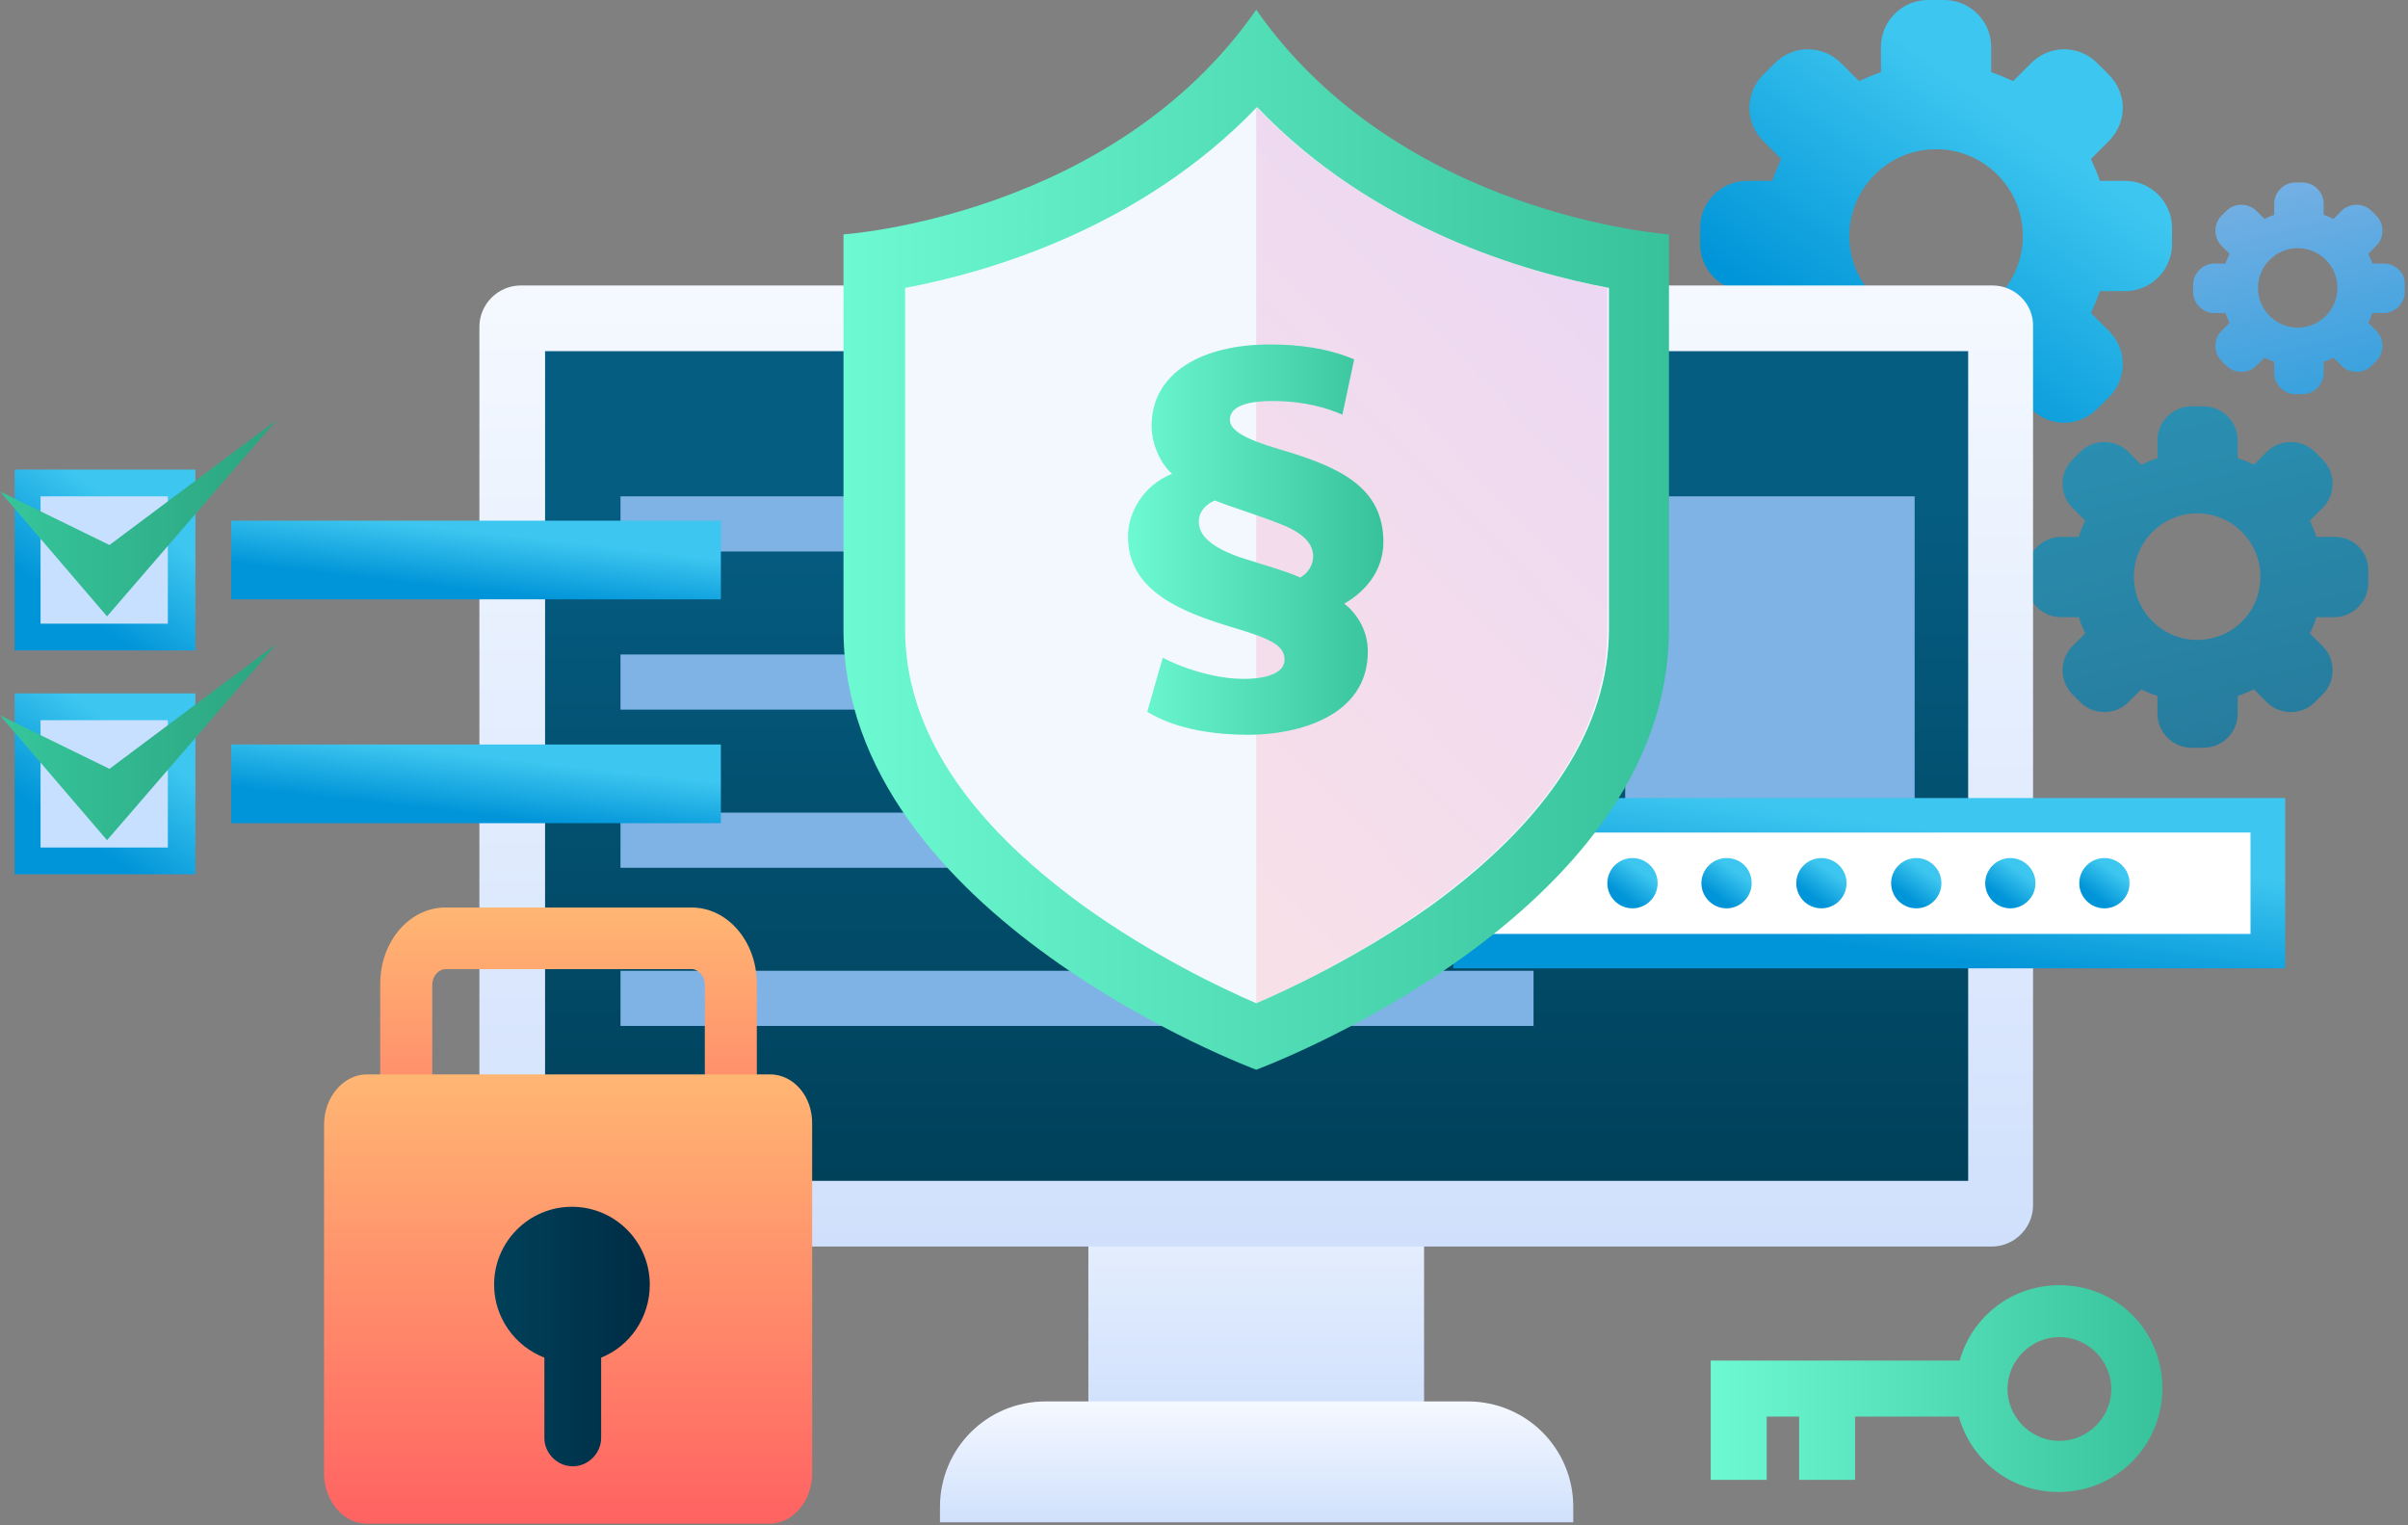
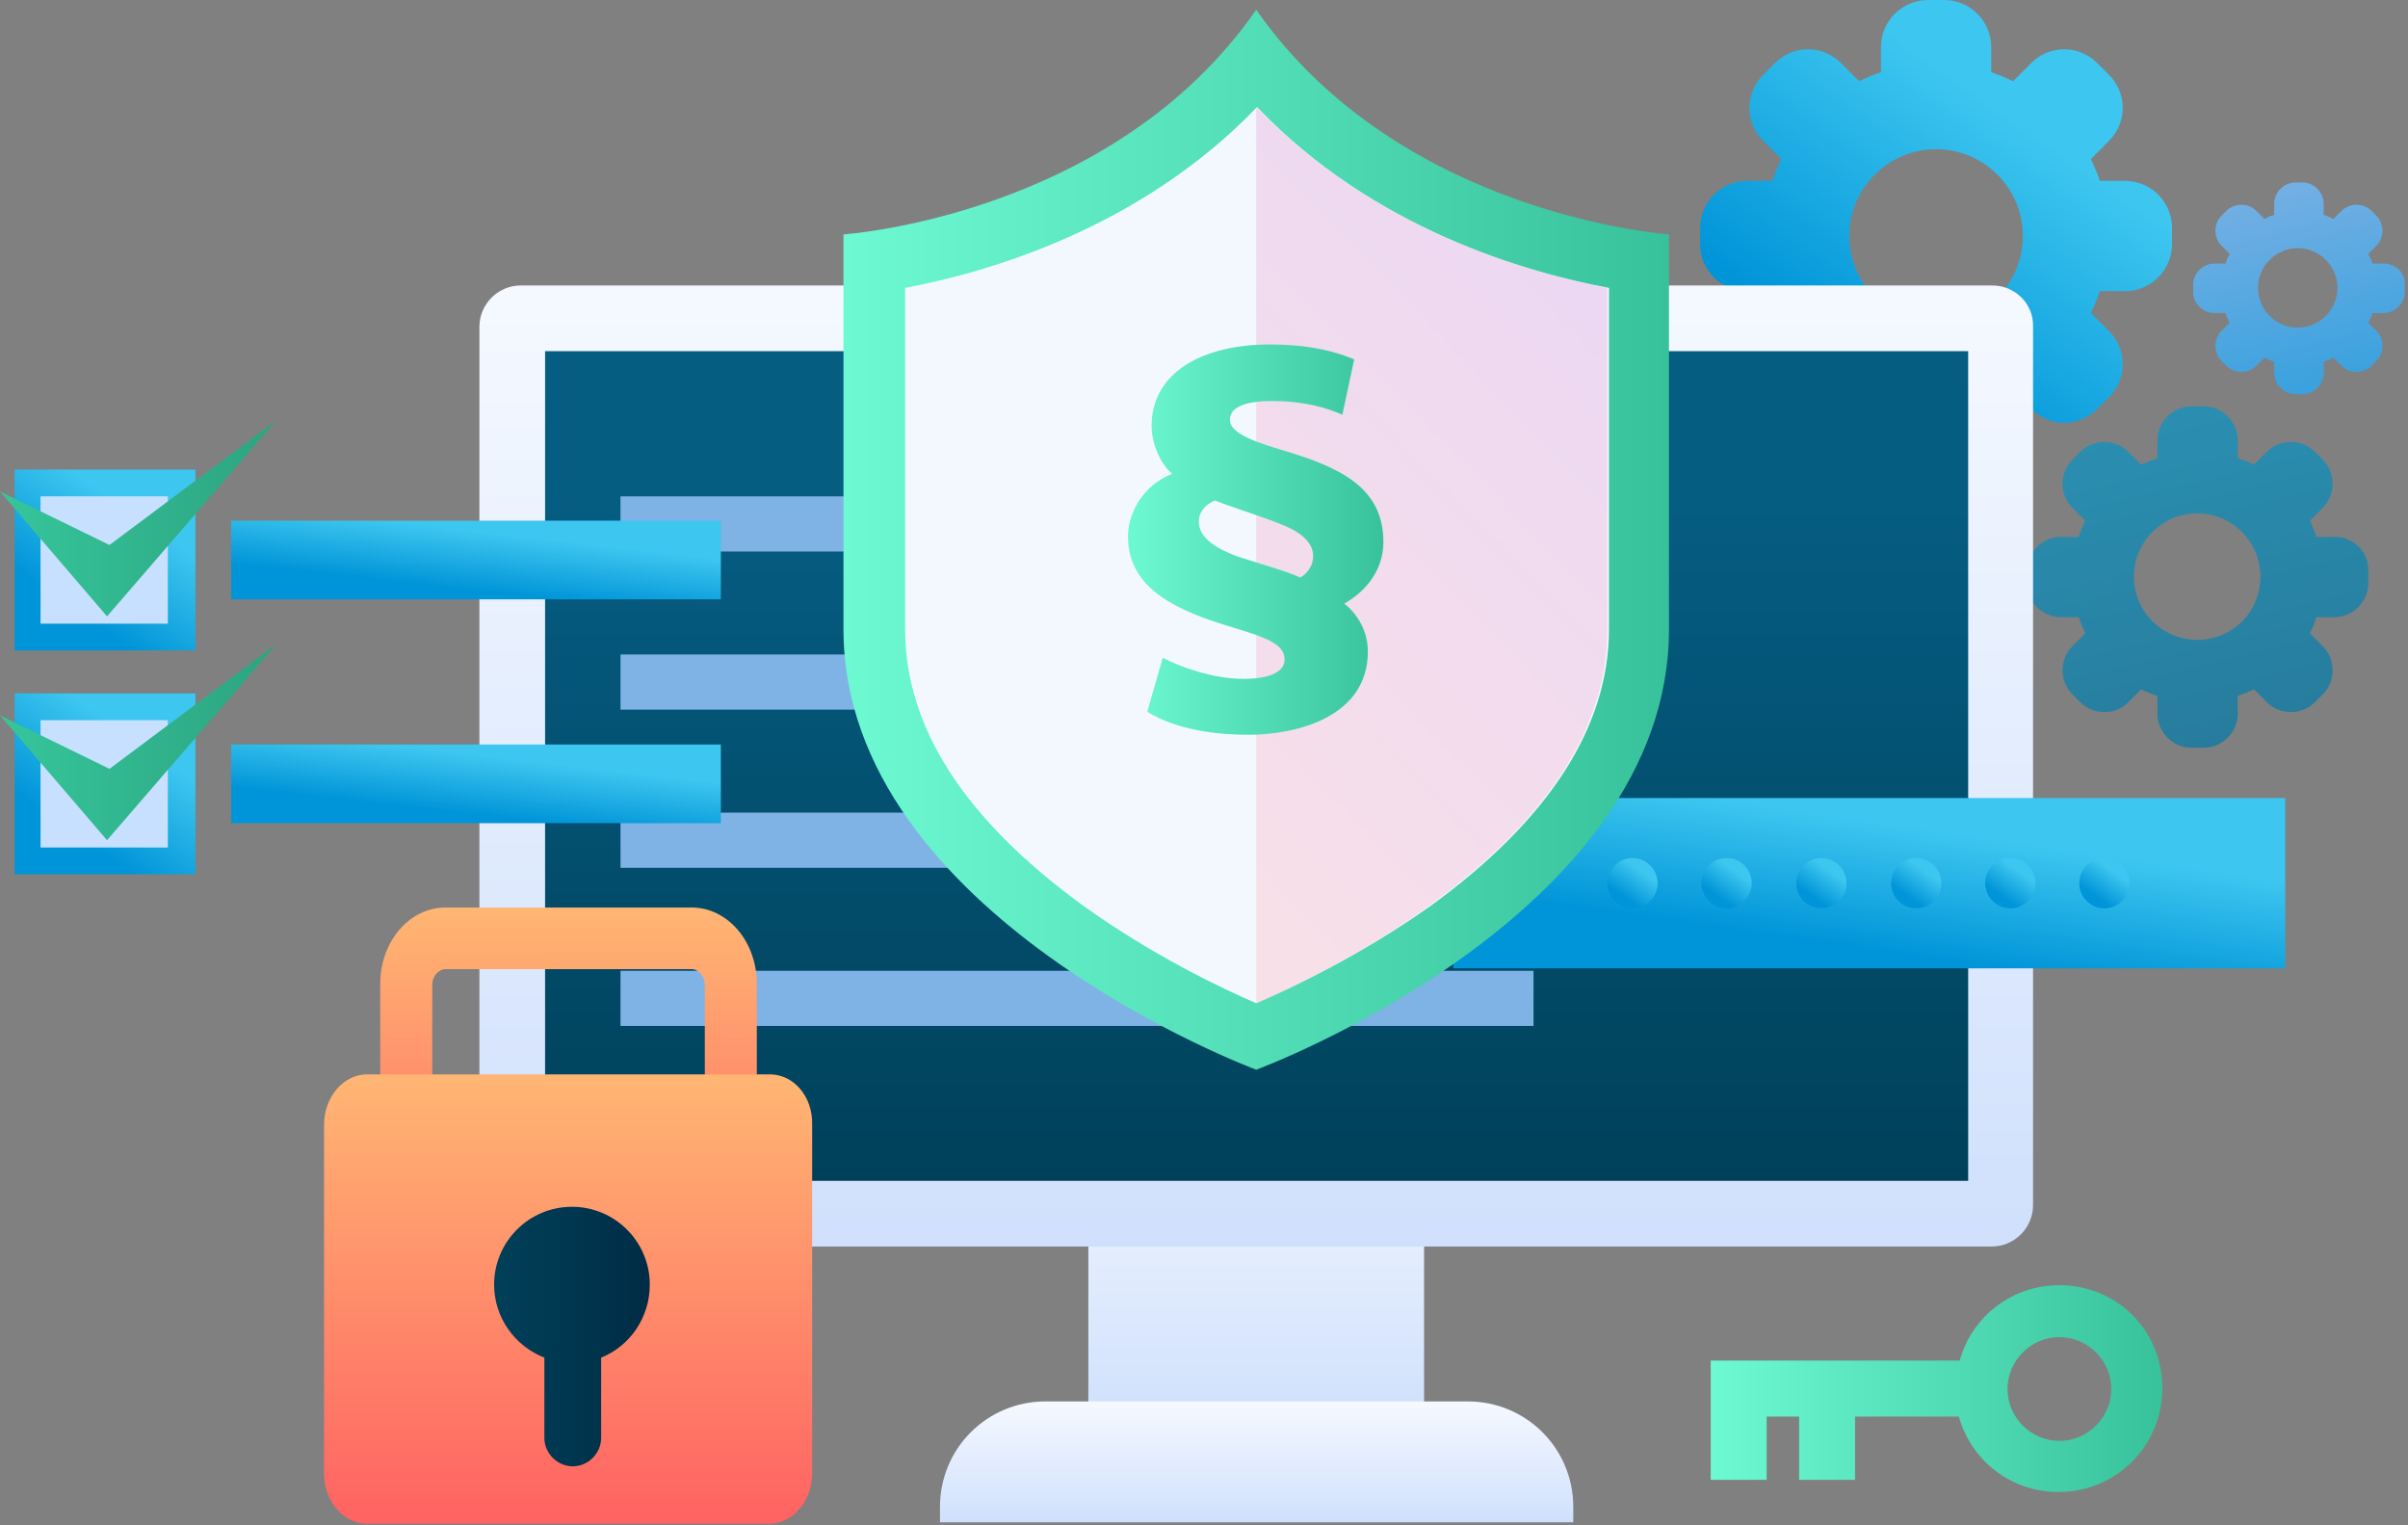
<svg xmlns="http://www.w3.org/2000/svg" width="608" height="385" viewBox="0 0 608 385" fill="none">
  <rect x="0" y="0" width="608" height="385" fill="#808080" stroke="none" />
  <path d="M536.546 45.657H530.199C529.585 43.815 528.766 41.972 527.947 40.129L532.451 35.625C537.161 30.916 537.161 23.545 532.451 18.836L529.585 15.97C524.876 11.261 517.505 11.261 512.796 15.97L508.292 20.474C506.449 19.655 504.607 18.836 502.764 18.222V11.875C502.764 5.323 497.441 0 490.889 0H486.794C480.243 0 474.919 5.323 474.919 11.875V18.222C473.077 18.836 471.234 19.655 469.391 20.474L464.887 15.97C460.178 11.261 452.807 11.261 448.098 15.97L445.232 18.836C440.523 23.545 440.523 30.916 445.232 35.625L449.736 40.129C448.917 41.972 448.098 43.815 447.484 45.657H441.137C434.585 45.657 429.262 50.98 429.262 57.532V61.627C429.262 68.179 434.585 73.502 441.137 73.502H447.484C448.098 75.345 448.917 77.187 449.736 79.03L445.232 83.534C440.523 88.243 440.523 95.614 445.232 100.323L448.098 103.189C452.807 107.898 460.178 107.898 464.887 103.189L469.391 98.685C471.234 99.504 473.077 100.323 474.919 100.937V107.284C474.919 113.836 480.243 119.159 486.794 119.159H490.889C497.441 119.159 502.764 113.836 502.764 107.284V100.937C504.607 100.323 506.449 99.504 508.292 98.685L512.796 103.189C517.505 107.898 524.876 107.898 529.585 103.189L532.451 100.323C537.161 95.614 537.161 88.243 532.451 83.534L527.947 79.03C528.766 77.187 529.585 75.345 530.199 73.502H536.546C543.098 73.502 548.421 68.179 548.421 61.627V57.532C548.421 50.98 543.098 45.657 536.546 45.657ZM488.842 81.487C476.762 81.487 466.934 71.659 466.934 59.58C466.934 47.5 476.762 37.672 488.842 37.672C500.921 37.672 510.749 47.5 510.749 59.58C510.749 71.659 500.921 81.487 488.842 81.487Z" fill="url(#paint0_linear)" />
  <path d="M589.574 135.538H584.865C584.455 134.105 583.841 132.877 583.227 131.444L586.503 128.168C589.779 124.892 589.779 119.364 586.503 116.088L584.455 114.041C581.18 110.765 575.652 110.765 572.376 114.041L569.1 117.317C567.871 116.702 566.438 116.088 565.005 115.679V111.174C565.005 106.465 561.115 102.575 556.406 102.575H553.335C548.626 102.575 544.736 106.465 544.736 111.174V115.679C543.303 116.088 542.074 116.702 540.641 117.317L537.365 114.041C534.089 110.765 528.561 110.765 525.285 114.041L523.238 116.088C519.962 119.364 519.962 124.892 523.238 128.168L526.514 131.444C525.9 132.672 525.285 134.105 524.876 135.538H520.372C515.663 135.538 511.772 139.429 511.772 144.138V147.209C511.772 151.918 515.663 155.808 520.372 155.808H524.876C525.285 157.241 525.9 158.469 526.514 159.903L523.238 163.178C519.962 166.454 519.962 171.982 523.238 175.258L525.285 177.306C528.561 180.581 534.089 180.581 537.365 177.306L540.641 174.03C541.869 174.644 543.303 175.258 544.736 175.668V180.172C544.736 184.881 548.626 188.771 553.335 188.771H556.406C561.115 188.771 565.005 184.881 565.005 180.172V175.668C566.438 175.258 567.667 174.644 569.1 174.03L572.376 177.306C575.652 180.581 581.18 180.581 584.455 177.306L586.503 175.258C589.779 171.982 589.779 166.454 586.503 163.178L583.227 159.903C583.841 158.674 584.455 157.241 584.865 155.808H589.369C594.078 155.808 597.968 151.918 597.968 147.209V144.138C598.173 139.429 594.283 135.538 589.574 135.538ZM554.768 161.541C545.964 161.541 538.798 154.375 538.798 145.571C538.798 136.767 545.964 129.601 554.768 129.601C563.572 129.601 570.738 136.767 570.738 145.571C570.738 154.579 563.572 161.541 554.768 161.541Z" fill="url(#paint1_linear)" />
  <path d="M601.859 66.54H598.992C598.788 65.722 598.378 64.903 597.969 64.084L600.016 62.036C602.063 59.989 602.063 56.508 600.016 54.461L598.788 53.232C596.74 51.185 593.26 51.185 591.212 53.232L589.165 55.28C588.346 54.87 587.527 54.461 586.708 54.256V51.39C586.708 48.523 584.251 46.066 581.385 46.066H579.542C576.676 46.066 574.219 48.523 574.219 51.39V54.256C573.4 54.461 572.581 54.87 571.762 55.28L569.714 53.232C567.667 51.185 564.186 51.185 562.139 53.232L560.911 54.461C558.863 56.508 558.863 59.989 560.911 62.036L562.958 64.084C562.548 64.903 562.139 65.722 561.934 66.54H559.068C556.202 66.54 553.745 68.997 553.745 71.864V73.706C553.745 76.573 556.202 79.03 559.068 79.03H561.934C562.139 79.849 562.548 80.668 562.958 81.487L560.911 83.534C558.863 85.581 558.863 89.062 560.911 91.109L562.139 92.338C564.186 94.385 567.667 94.385 569.714 92.338L571.762 90.29C572.581 90.7 573.4 91.109 574.219 91.314V94.18C574.219 97.047 576.676 99.504 579.542 99.504H581.385C584.251 99.504 586.708 97.047 586.708 94.18V91.314C587.527 91.109 588.346 90.7 589.165 90.29L591.212 92.338C593.26 94.385 596.74 94.385 598.788 92.338L600.016 91.109C602.063 89.062 602.063 85.581 600.016 83.534L597.969 81.487C598.378 80.668 598.788 79.849 598.992 79.03H601.859C604.725 79.03 607.182 76.573 607.182 73.706V71.864C607.387 68.997 604.93 66.54 601.859 66.54ZM580.156 82.715C574.628 82.715 570.124 78.211 570.124 72.683C570.124 67.155 574.628 62.65 580.156 62.65C585.684 62.65 590.188 67.155 590.188 72.683C590.188 78.211 585.684 82.715 580.156 82.715Z" fill="url(#paint2_linear)" />
  <path d="M359.568 271.896H274.805V360.139H359.568V271.896Z" fill="url(#paint3_linear)" />
  <path d="M503.091 72.069H131.486C125.753 72.069 121.044 76.778 121.044 82.511V304.245C121.044 309.977 125.753 314.687 131.486 314.687H502.886C508.618 314.687 513.328 309.977 513.328 304.245V82.511C513.532 76.778 508.823 72.069 503.091 72.069Z" fill="url(#paint4_linear)" />
  <path d="M496.948 88.652H137.628V298.102H496.948V88.652Z" fill="url(#paint5_linear)" />
  <path d="M397.24 384.298H237.337V380.408C237.337 365.666 249.212 353.792 263.954 353.792H370.624C385.365 353.792 397.24 365.666 397.24 380.408V384.298Z" fill="url(#paint6_linear)" />
  <path d="M387.207 125.302H156.669V139.224H387.207V125.302Z" fill="#7FB2E5" />
  <path d="M387.207 165.226H156.669V179.148H387.207V165.226Z" fill="#7FB2E5" />
  <path d="M387.207 205.15H156.669V219.073H387.207V205.15Z" fill="#7FB2E5" />
  <path d="M387.207 245.074H156.669V258.997H387.207V245.074Z" fill="#7FB2E5" />
-   <path d="M483.435 125.301H410.343V234.019H483.435V125.301Z" fill="#7FB2E5" />
  <path d="M174.632 325.128H112.468C103.362 325.128 96.007 316.529 96.007 305.882V248.35C96.007 237.704 103.362 229.104 112.468 229.104H174.632C183.738 229.104 191.093 237.704 191.093 248.35V305.882C191.093 316.733 183.738 325.128 174.632 325.128ZM112.468 244.665C110.717 244.665 109.141 246.507 109.141 248.555V306.087C109.141 308.134 110.717 309.977 112.468 309.977H174.632C176.383 309.977 177.959 308.134 177.959 306.087V248.555C177.959 246.507 176.383 244.665 174.632 244.665H112.468Z" fill="url(#paint7_linear)" />
  <path d="M194.398 271.227H92.661C86.718 271.227 81.823 276.96 81.823 283.922V371.971C81.823 378.933 86.718 384.666 92.661 384.666H194.224C200.167 384.666 205.061 378.933 205.061 371.971V283.922C205.236 276.756 200.342 271.227 194.398 271.227Z" fill="url(#paint8_linear)" />
  <path d="M164.067 324.308C164.067 313.457 155.263 304.653 144.411 304.653C133.56 304.653 124.756 313.457 124.756 324.308C124.756 332.703 130.08 339.869 137.45 342.735V363.004C137.45 366.894 140.726 370.17 144.616 370.17C148.506 370.17 151.782 366.894 151.782 363.004V342.735C158.948 339.869 164.067 332.703 164.067 324.308Z" fill="url(#paint9_linear)" />
  <path d="M577.002 201.465H366.938V244.46H577.002V201.465Z" fill="url(#paint10_linear)" />
-   <path d="M568.234 235.769V210.176L375.573 210.176V235.769L568.234 235.769Z" fill="white" />
  <path d="M412.186 229.31C415.692 229.31 418.533 226.469 418.533 222.963C418.533 219.458 415.692 216.616 412.186 216.616C408.681 216.616 405.839 219.458 405.839 222.963C405.839 226.469 408.681 229.31 412.186 229.31Z" fill="url(#paint11_linear)" />
  <path d="M442.283 222.963C442.283 226.443 439.417 229.31 435.936 229.31C432.456 229.31 429.589 226.443 429.589 222.963C429.589 219.482 432.456 216.616 435.936 216.616C439.622 216.616 442.283 219.482 442.283 222.963Z" fill="url(#paint12_linear)" />
  <path d="M459.891 229.31C463.397 229.31 466.238 226.468 466.238 222.963C466.238 219.457 463.397 216.616 459.891 216.616C456.386 216.616 453.544 219.457 453.544 222.963C453.544 226.468 456.386 229.31 459.891 229.31Z" fill="url(#paint13_linear)" />
  <path d="M483.846 229.31C487.351 229.31 490.193 226.468 490.193 222.963C490.193 219.457 487.351 216.616 483.846 216.616C480.341 216.616 477.499 219.457 477.499 222.963C477.499 226.468 480.341 229.31 483.846 229.31Z" fill="url(#paint14_linear)" />
  <path d="M513.942 222.963C513.942 226.443 511.076 229.31 507.595 229.31C504.114 229.31 501.248 226.443 501.248 222.963C501.248 219.482 504.114 216.616 507.595 216.616C511.076 216.616 513.942 219.482 513.942 222.963Z" fill="url(#paint15_linear)" />
  <path d="M531.346 229.31C534.851 229.31 537.692 226.468 537.692 222.963C537.692 219.457 534.851 216.616 531.346 216.616C527.84 216.616 524.999 219.457 524.999 222.963C524.999 226.468 527.84 229.31 531.346 229.31Z" fill="url(#paint16_linear)" />
  <path d="M182.014 131.443H58.351V151.303H182.014V131.443Z" fill="url(#paint17_linear)" />
  <path d="M49.342 118.545H3.685V164.202H49.342V118.545Z" fill="url(#paint18_linear)" />
  <path d="M42.381 125.301H10.237V157.446H42.381V125.301Z" fill="#C7E0FF" />
  <path d="M0 124.072L27.64 137.585L69.817 106.055L27.026 155.602L0 124.072Z" fill="url(#paint19_linear)" />
  <path d="M182.014 187.952H58.351V207.811H182.014V187.952Z" fill="url(#paint20_linear)" />
  <path d="M49.342 175.053H3.685V220.71H49.342V175.053Z" fill="url(#paint21_linear)" />
  <path d="M42.381 181.81H10.237V213.954H42.381V181.81Z" fill="#C7E0FF" />
  <path d="M0 180.581L27.64 194.094L69.817 162.564L27.026 212.111L0 180.581Z" fill="url(#paint22_linear)" />
  <path d="M317.186 2.457C280.947 54.666 212.973 59.17 212.973 59.17V158.879C212.973 231.357 317.186 270.053 317.186 270.053C317.186 270.053 421.399 231.562 421.399 158.879V59.17C421.604 59.17 353.63 54.666 317.186 2.457Z" fill="url(#paint23_linear)" />
  <path d="M317.186 253.264C308.587 249.579 290.98 241.185 273.577 228.695C243.684 206.993 228.534 183.652 228.534 158.879V72.683C249.212 68.793 287.908 57.737 317.391 27.026C346.669 57.737 385.365 68.793 406.249 72.683V158.879C406.249 183.448 391.098 206.993 361.206 228.695C343.598 241.185 325.786 249.579 317.186 253.264Z" fill="#F3F8FF" />
  <path opacity="0.38" d="M317.186 27.026V253.264C325.785 249.579 343.393 241.185 360.796 228.695C390.688 206.993 405.839 183.652 405.839 158.879V72.683C385.365 68.793 346.669 57.737 317.186 27.026Z" fill="url(#paint24_linear)" />
  <path d="M338.937 104.692C335.014 102.966 329.365 101.24 321.206 101.24C313.674 101.24 310.536 103.123 310.536 105.947C310.536 108.615 314.145 110.811 323.246 113.479C338.152 117.872 349.293 122.893 349.293 136.858C349.293 143.606 345.213 149.097 339.408 152.393C341.918 154.276 345.37 158.512 345.37 164.475C345.37 181.107 327.169 185.501 315.243 185.501C307.555 185.501 297.356 184.402 289.667 179.695L293.59 166.044C297.669 168.241 306.143 171.379 313.988 171.379C320.108 171.379 324.344 169.81 324.344 166.515C324.344 162.906 320.578 161.18 311.634 158.512C297.983 154.432 284.803 149.097 284.803 135.446C284.803 129.484 288.569 122.58 295.943 119.598C293.276 117.402 290.765 112.38 290.765 107.516C290.765 94.022 303.632 86.961 320.578 86.961C328.11 86.961 335.171 87.902 341.918 90.727L338.937 104.692ZM312.89 140.624C318.695 142.507 325.443 144.39 328.267 145.802C330.15 144.861 331.562 142.664 331.562 140.467C331.562 137.329 329.208 134.662 323.717 132.465C318.382 130.268 310.536 127.915 306.77 126.345C304.73 127.13 302.691 129.013 302.691 131.68C302.691 135.446 306.299 138.271 312.89 140.624Z" fill="url(#paint25_linear)" />
  <path d="M519.983 324.446C507.904 324.446 497.871 332.431 494.8 343.487H431.945V357.614V373.584H446.072V357.614H454.262V373.584H468.389V357.614H494.595C497.667 368.67 507.699 376.655 519.779 376.655C534.315 376.655 545.985 364.984 545.985 350.448C545.985 335.911 534.52 324.446 519.983 324.446ZM519.983 363.756C512.817 363.756 506.88 357.819 506.88 350.653C506.88 343.487 512.817 337.549 519.983 337.549C527.149 337.549 533.087 343.487 533.087 350.653C533.087 357.819 527.149 363.756 519.983 363.756Z" fill="url(#paint26_linear)" />
  <defs>
    <linearGradient id="paint0_linear" x1="509.024" y1="0.404" x2="452.097" y2="81.253" gradientUnits="userSpaceOnUse">
      <stop offset="0.25" stop-color="#3DC6EF" />
      <stop offset="1" stop-color="#0094D8" />
    </linearGradient>
    <linearGradient id="paint1_linear" x1="483.843" y1="5.563" x2="549.552" y2="274.837" gradientUnits="userSpaceOnUse">
      <stop stop-color="#2FA7CB" />
      <stop offset="1" stop-color="#236A8A" />
    </linearGradient>
    <linearGradient id="paint2_linear" x1="536.428" y1="-14.076" x2="577.159" y2="152.863" gradientUnits="userSpaceOnUse">
      <stop offset="0.339" stop-color="#7FB2E5" />
      <stop offset="1" stop-color="#0094D8" />
    </linearGradient>
    <linearGradient id="paint3_linear" x1="317.187" y1="271.896" x2="317.187" y2="360.139" gradientUnits="userSpaceOnUse">
      <stop stop-color="#F5F9FF" />
      <stop offset="1" stop-color="#D0E0FC" />
    </linearGradient>
    <linearGradient id="paint4_linear" x1="317.189" y1="72.069" x2="317.189" y2="314.687" gradientUnits="userSpaceOnUse">
      <stop stop-color="#F5F9FF" />
      <stop offset="1" stop-color="#D0E0FC" />
    </linearGradient>
    <linearGradient id="paint5_linear" x1="316.075" y1="127.084" x2="316.075" y2="300.557" gradientUnits="userSpaceOnUse">
      <stop stop-color="#055D82" />
      <stop offset="1" stop-color="#004059" />
    </linearGradient>
    <linearGradient id="paint6_linear" x1="317.289" y1="353.792" x2="317.289" y2="384.298" gradientUnits="userSpaceOnUse">
      <stop stop-color="#F5F9FF" />
      <stop offset="1" stop-color="#D0E0FC" />
    </linearGradient>
    <linearGradient id="paint7_linear" x1="143.55" y1="229.104" x2="143.55" y2="325.128" gradientUnits="userSpaceOnUse">
      <stop stop-color="#FFB673" />
      <stop offset="1" stop-color="#FF6262" />
    </linearGradient>
    <linearGradient id="paint8_linear" x1="143.445" y1="271.227" x2="143.445" y2="384.666" gradientUnits="userSpaceOnUse">
      <stop stop-color="#FFB673" />
      <stop offset="1" stop-color="#FF6262" />
    </linearGradient>
    <linearGradient id="paint9_linear" x1="124.756" y1="337.415" x2="164.081" y2="337.415" gradientUnits="userSpaceOnUse">
      <stop stop-color="#004059" />
      <stop offset="1" stop-color="#002C45" />
    </linearGradient>
    <linearGradient id="paint10_linear" x1="507.549" y1="201.611" x2="501.388" y2="244.358" gradientUnits="userSpaceOnUse">
      <stop offset="0.25" stop-color="#3DC6EF" />
      <stop offset="1" stop-color="#0094D8" />
    </linearGradient>
    <linearGradient id="paint11_linear" x1="414.336" y1="216.659" x2="408.272" y2="225.272" gradientUnits="userSpaceOnUse">
      <stop offset="0.25" stop-color="#3DC6EF" />
      <stop offset="1" stop-color="#0094D8" />
    </linearGradient>
    <linearGradient id="paint12_linear" x1="438.086" y1="216.659" x2="432.022" y2="225.272" gradientUnits="userSpaceOnUse">
      <stop offset="0.25" stop-color="#3DC6EF" />
      <stop offset="1" stop-color="#0094D8" />
    </linearGradient>
    <linearGradient id="paint13_linear" x1="462.041" y1="216.659" x2="455.977" y2="225.272" gradientUnits="userSpaceOnUse">
      <stop offset="0.25" stop-color="#3DC6EF" />
      <stop offset="1" stop-color="#0094D8" />
    </linearGradient>
    <linearGradient id="paint14_linear" x1="485.996" y1="216.659" x2="479.932" y2="225.272" gradientUnits="userSpaceOnUse">
      <stop offset="0.25" stop-color="#3DC6EF" />
      <stop offset="1" stop-color="#0094D8" />
    </linearGradient>
    <linearGradient id="paint15_linear" x1="509.745" y1="216.659" x2="503.681" y2="225.272" gradientUnits="userSpaceOnUse">
      <stop offset="0.25" stop-color="#3DC6EF" />
      <stop offset="1" stop-color="#0094D8" />
    </linearGradient>
    <linearGradient id="paint16_linear" x1="533.495" y1="216.659" x2="527.431" y2="225.272" gradientUnits="userSpaceOnUse">
      <stop offset="0.25" stop-color="#3DC6EF" />
      <stop offset="1" stop-color="#0094D8" />
    </linearGradient>
    <linearGradient id="paint17_linear" x1="141.127" y1="131.511" x2="138.877" y2="151.411" gradientUnits="userSpaceOnUse">
      <stop offset="0.25" stop-color="#3DC6EF" />
      <stop offset="1" stop-color="#0094D8" />
    </linearGradient>
    <linearGradient id="paint18_linear" x1="34.246" y1="118.7" x2="12.435" y2="149.678" gradientUnits="userSpaceOnUse">
      <stop offset="0.25" stop-color="#3DC6EF" />
      <stop offset="1" stop-color="#0094D8" />
    </linearGradient>
    <linearGradient id="paint19_linear" x1="-0.022" y1="130.819" x2="69.891" y2="130.819" gradientUnits="userSpaceOnUse">
      <stop stop-color="#36C69B" />
      <stop offset="1" stop-color="#2CA480" />
    </linearGradient>
    <linearGradient id="paint20_linear" x1="141.127" y1="188.019" x2="138.877" y2="207.92" gradientUnits="userSpaceOnUse">
      <stop offset="0.25" stop-color="#3DC6EF" />
      <stop offset="1" stop-color="#0094D8" />
    </linearGradient>
    <linearGradient id="paint21_linear" x1="34.246" y1="175.208" x2="12.435" y2="206.186" gradientUnits="userSpaceOnUse">
      <stop offset="0.25" stop-color="#3DC6EF" />
      <stop offset="1" stop-color="#0094D8" />
    </linearGradient>
    <linearGradient id="paint22_linear" x1="-0.022" y1="187.328" x2="69.891" y2="187.328" gradientUnits="userSpaceOnUse">
      <stop stop-color="#36C69B" />
      <stop offset="1" stop-color="#2CA480" />
    </linearGradient>
    <linearGradient id="paint23_linear" x1="212.907" y1="136.202" x2="421.623" y2="136.202" gradientUnits="userSpaceOnUse">
      <stop stop-color="#6DF9D1" />
      <stop offset="1" stop-color="#37C29B" />
    </linearGradient>
    <linearGradient id="paint24_linear" x1="248.43" y1="216.881" x2="460.78" y2="11.326" gradientUnits="userSpaceOnUse">
      <stop offset="0.135" stop-color="#FFB8C4" />
      <stop offset="0.743" stop-color="#DEA2DE" />
      <stop offset="1" stop-color="#CF97EA" />
    </linearGradient>
    <linearGradient id="paint25_linear" x1="284.782" y1="136.211" x2="349.362" y2="136.211" gradientUnits="userSpaceOnUse">
      <stop stop-color="#6DF9D1" />
      <stop offset="1" stop-color="#37C29B" />
    </linearGradient>
    <linearGradient id="paint26_linear" x1="431.908" y1="350.54" x2="546.108" y2="350.54" gradientUnits="userSpaceOnUse">
      <stop stop-color="#6DF9D1" />
      <stop offset="1" stop-color="#37C29B" />
    </linearGradient>
  </defs>
</svg>